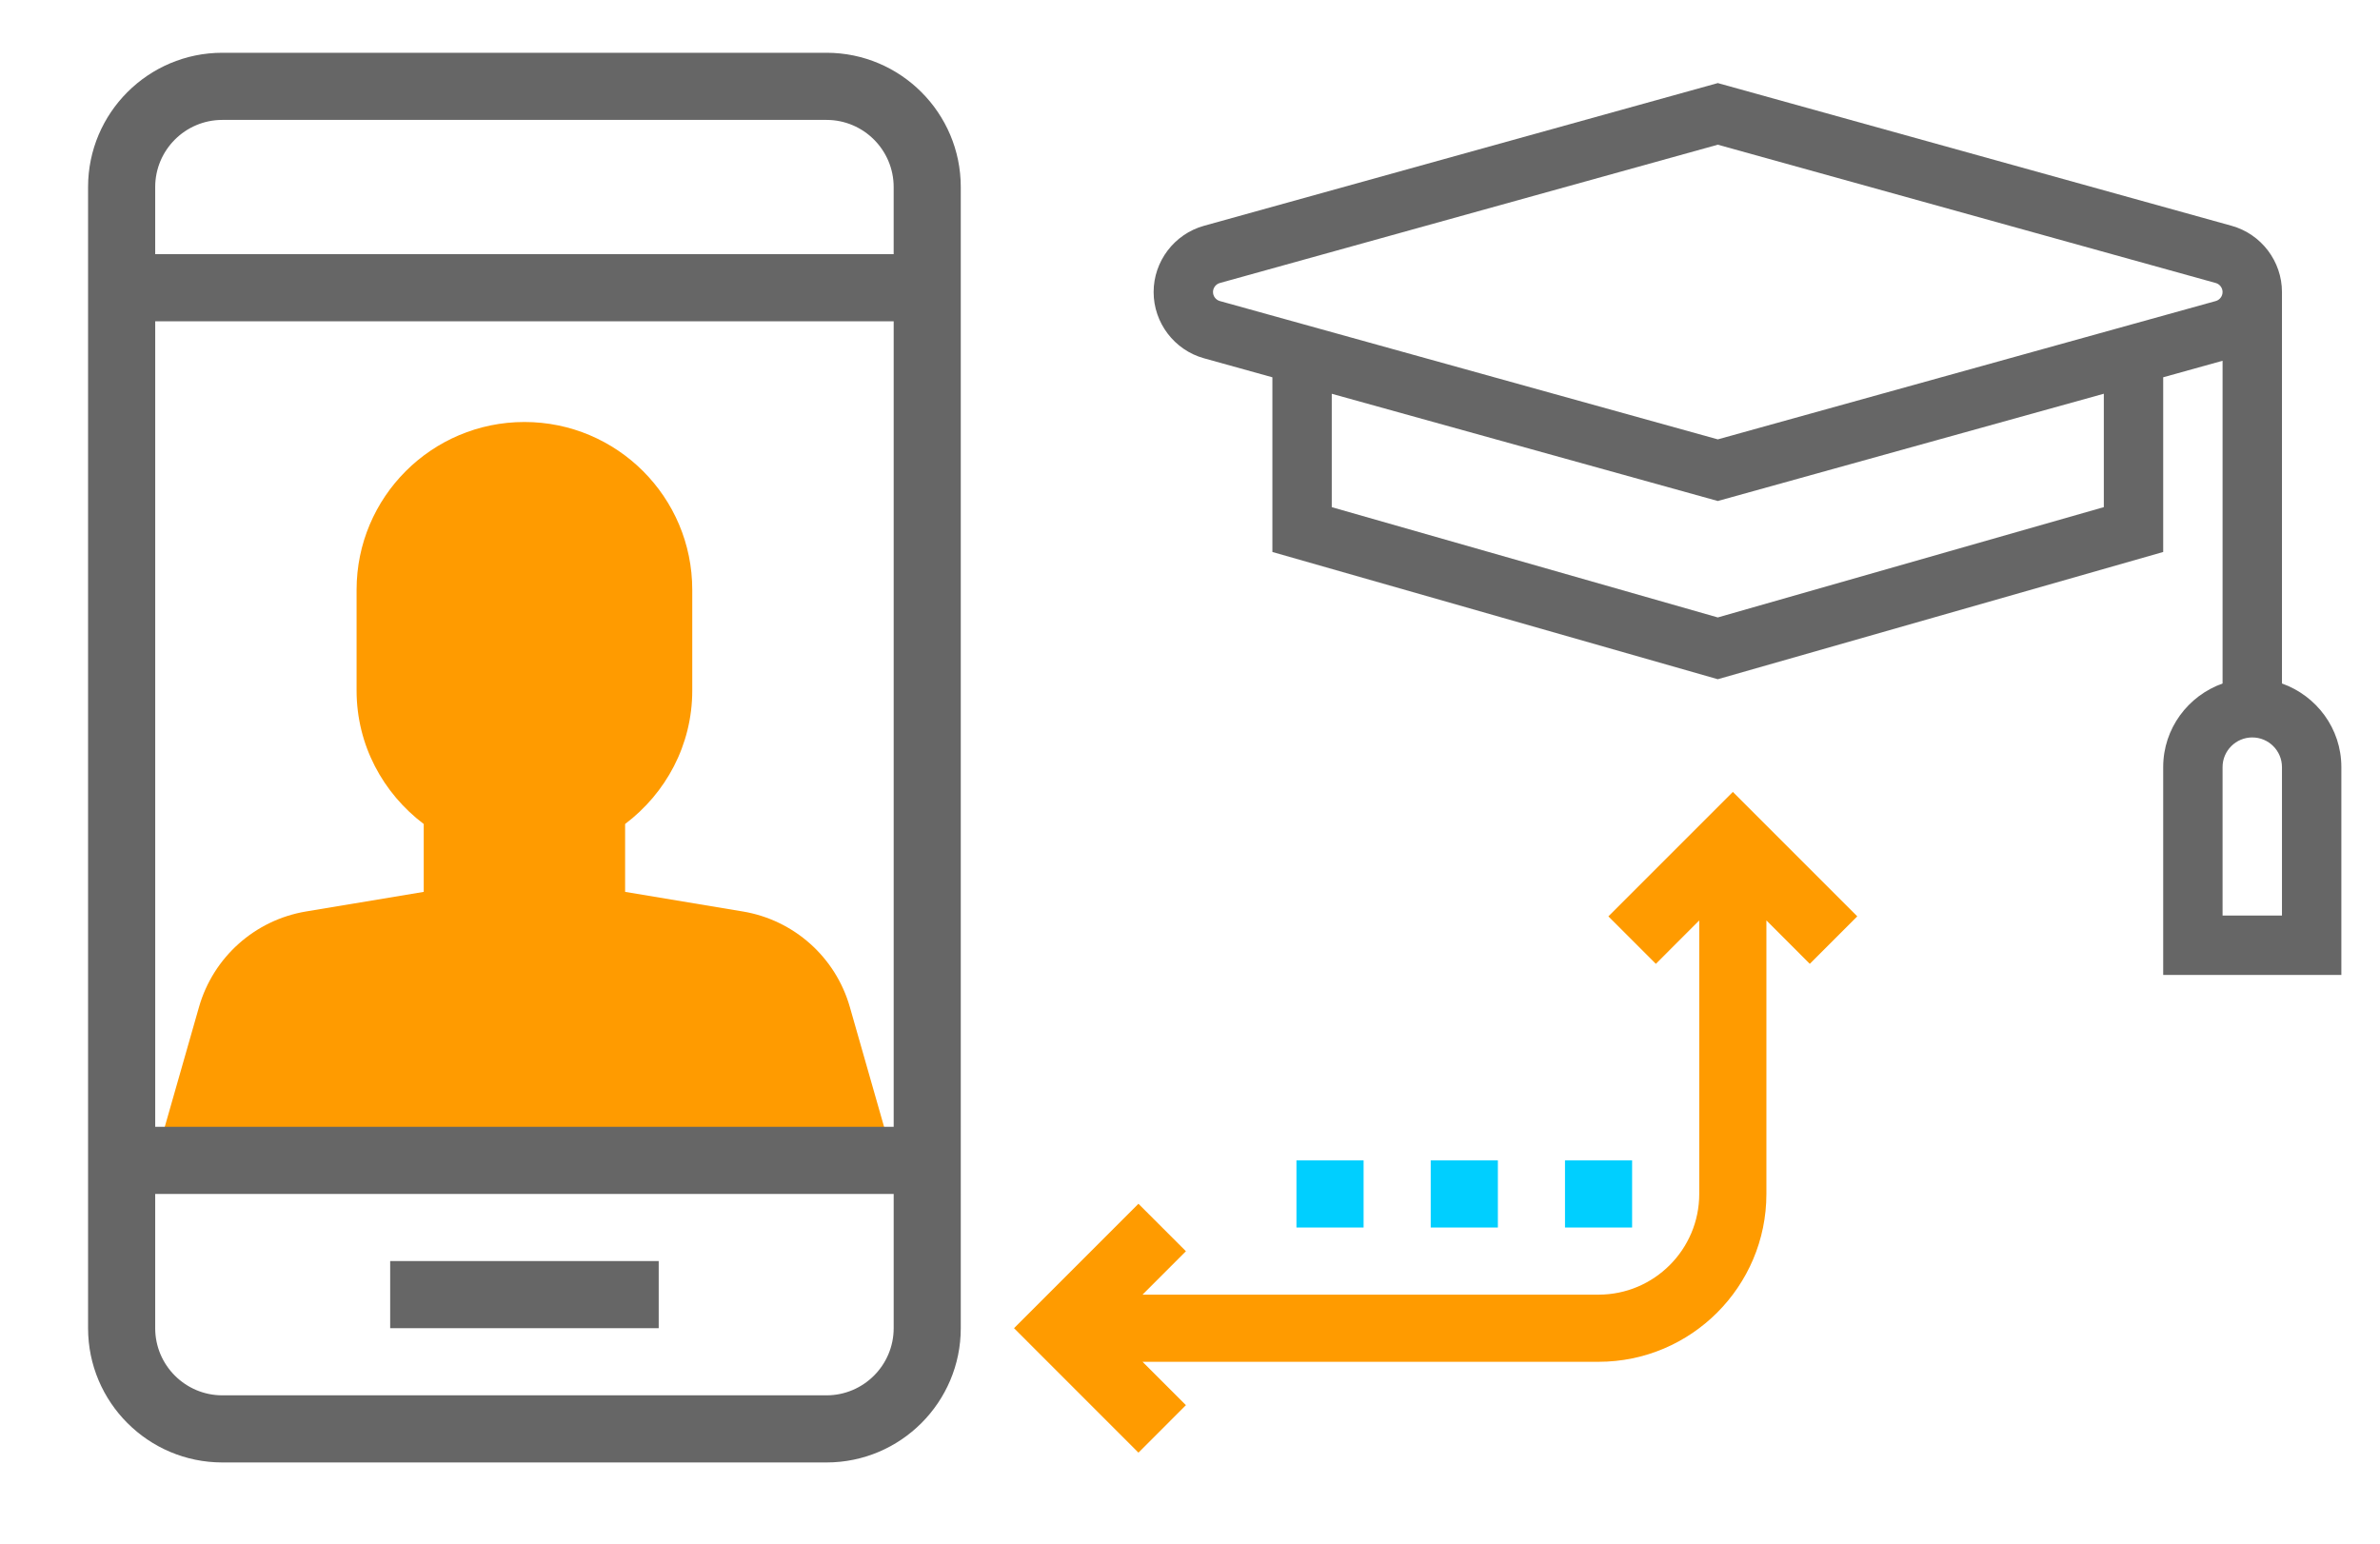
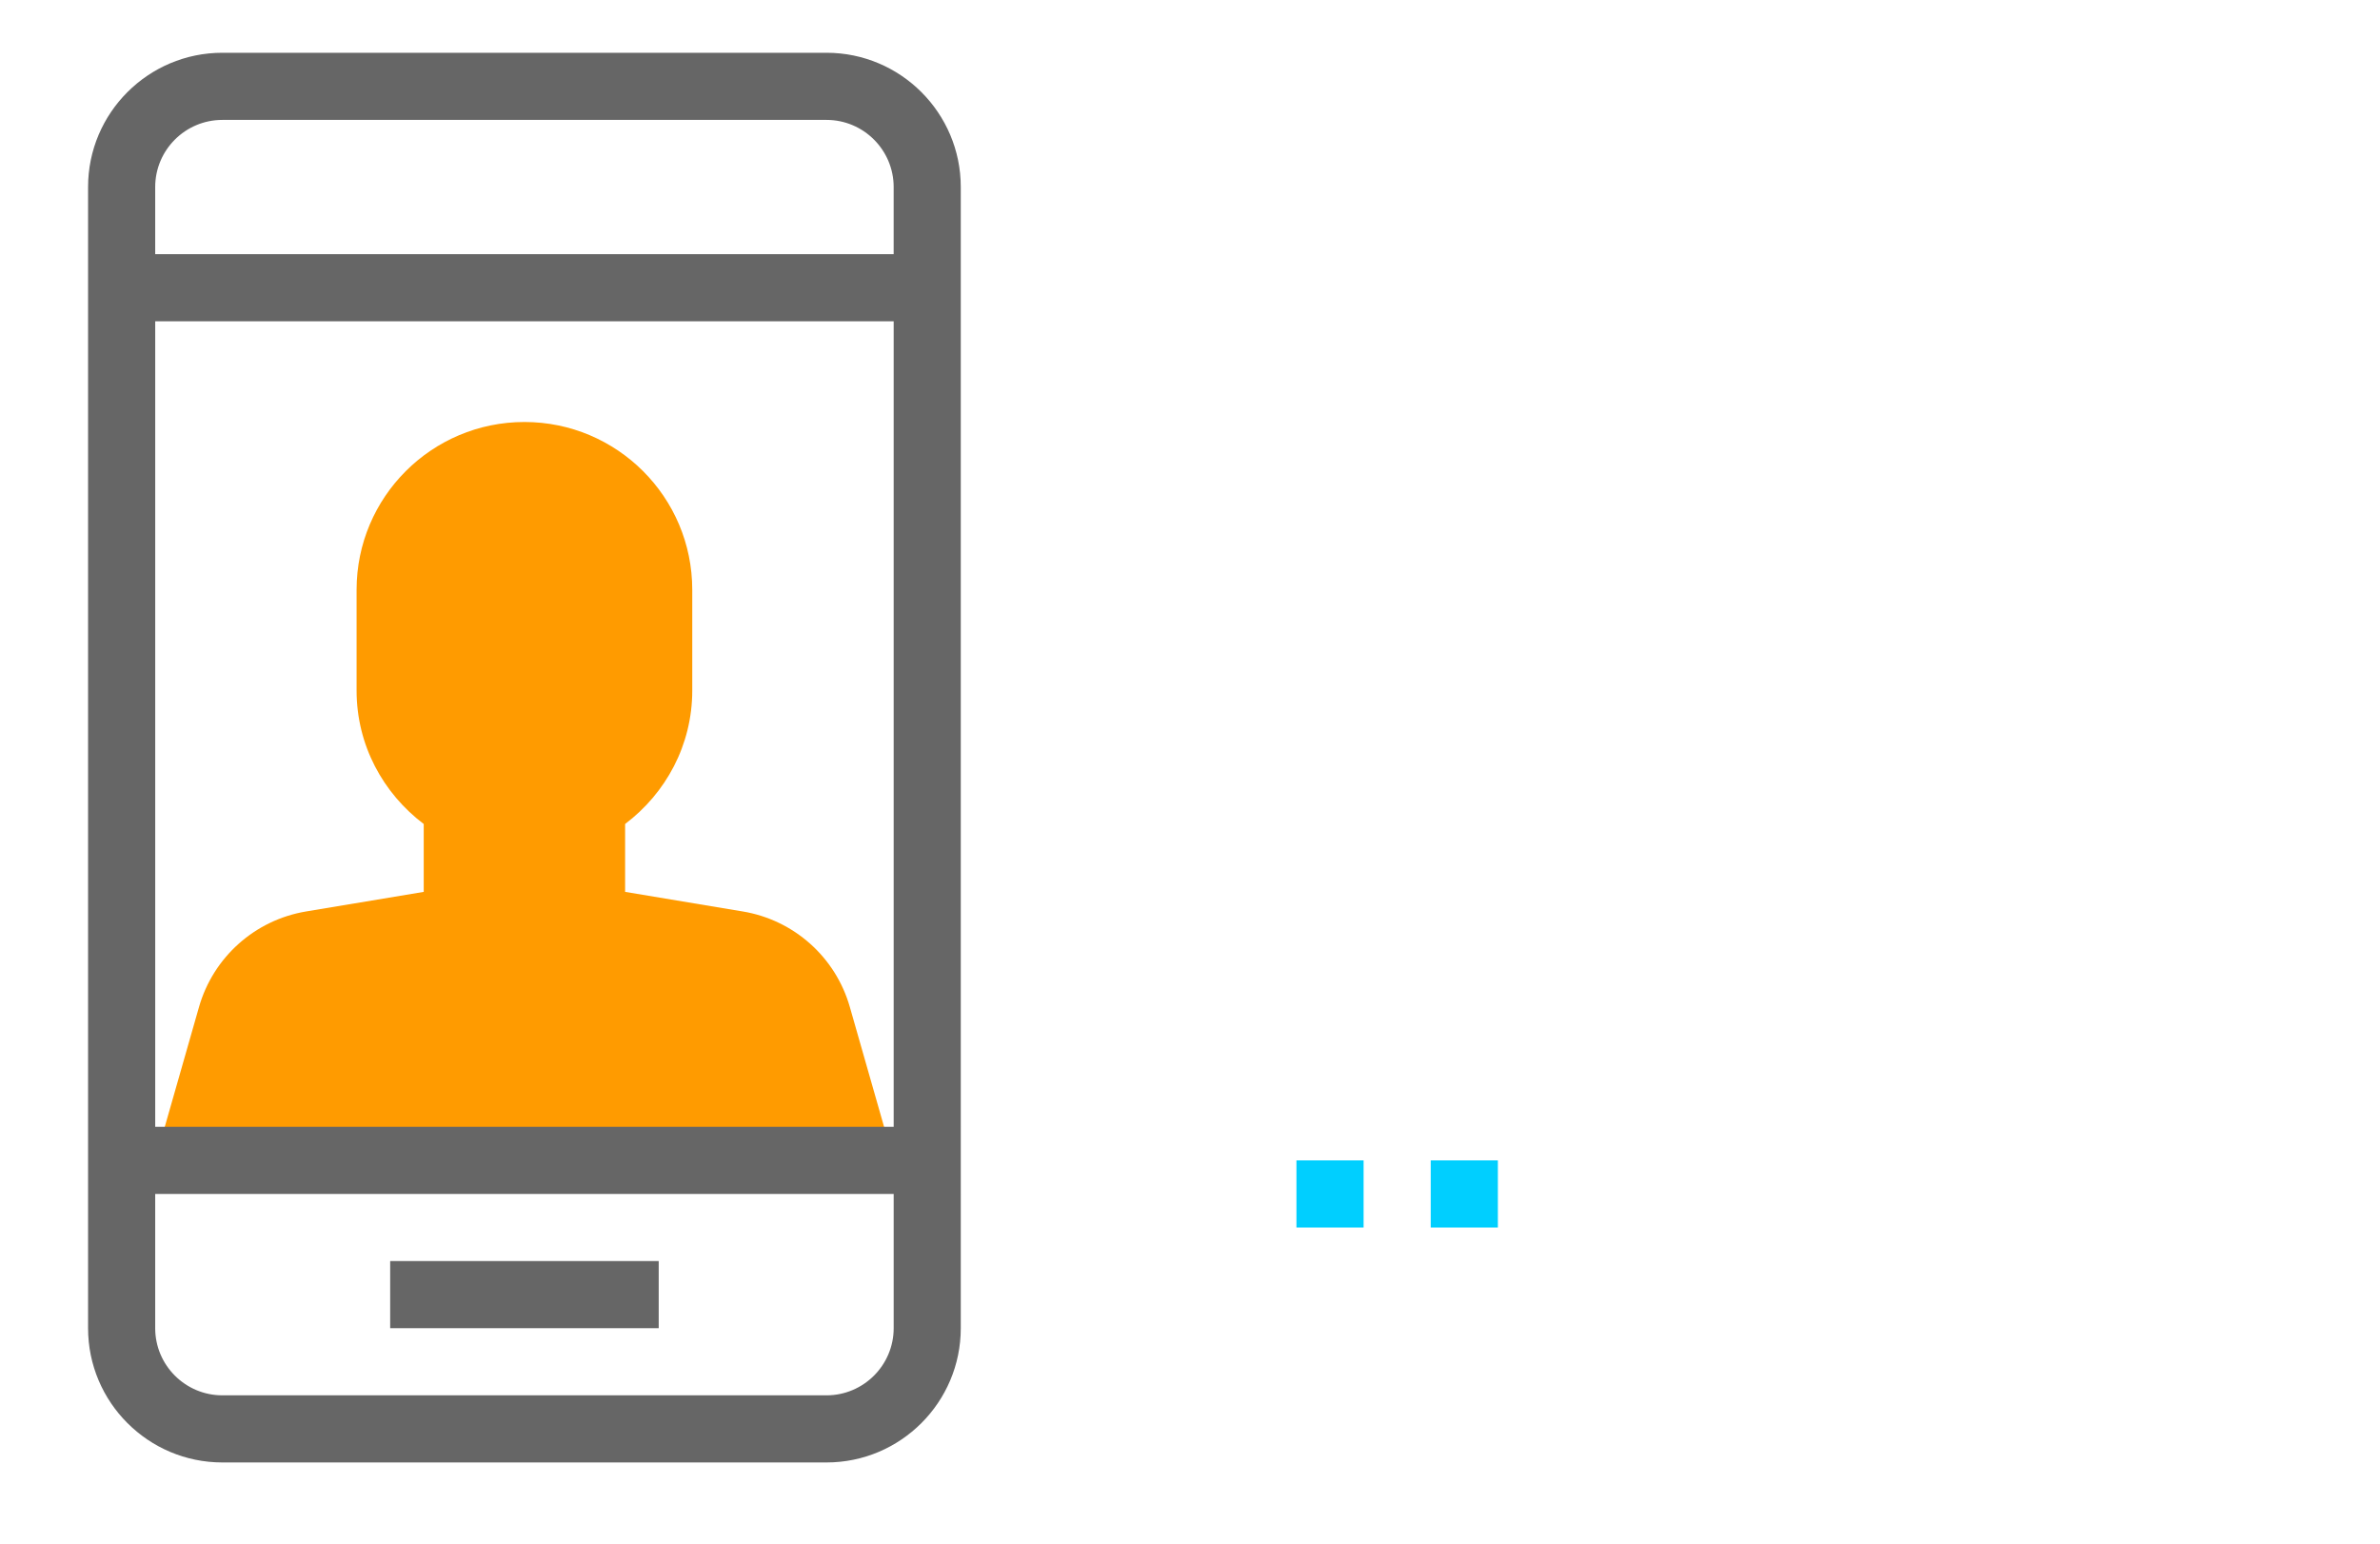
<svg xmlns="http://www.w3.org/2000/svg" version="1.1" id="Layer_1" x="0px" y="0px" width="136.606px" height="88.643px" viewBox="0 0 136.606 88.643" enable-background="new 0 0 136.606 88.643" xml:space="preserve">
  <g>
    <path fill="#FF9B00" d="M48.779,57.806c-0.816-2.861-3.207-4.995-6.143-5.485l-6.756-1.125v-3.896   c2.329-1.76,3.854-4.523,3.854-7.662v-5.781c0-5.318-4.314-9.633-9.633-9.633c-5.319,0-9.634,4.314-9.634,9.633v5.781   c0,3.142,1.527,5.904,3.854,7.662v3.896l-6.755,1.125c-2.935,0.49-5.325,2.624-6.144,5.485l-2.514,8.803h42.386L48.779,57.806z" />
    <path fill="#666666" d="M47.44,3.029H12.762c-4.252,0-7.707,3.456-7.707,7.707v65.505c0,4.251,3.455,7.708,7.707,7.708H47.44   c4.25,0,7.706-3.457,7.706-7.708V10.736C55.146,6.485,51.69,3.029,47.44,3.029 M12.762,6.883H47.44   c2.125,0,3.854,1.728,3.854,3.854v3.854H8.908v-3.854C8.908,8.61,10.636,6.883,12.762,6.883 M51.294,64.682H8.909V18.442h42.386   V64.682z M47.44,80.096H12.762c-2.126,0-3.854-1.729-3.854-3.854v-7.705h42.387v7.705C51.294,78.366,49.565,80.096,47.44,80.096" />
    <rect x="22.395" y="72.388" fill="#666666" width="15.413" height="3.854" />
-     <path fill="#FF9B00" d="M92.317,52.602l2.725,2.725l2.49-2.492v15.702c0,3.187-2.593,5.779-5.779,5.779H65.579l2.49-2.492   L65.344,69.1l-7.141,7.142l7.141,7.144l2.725-2.726l-2.49-2.489h26.175c5.311,0,9.633-4.322,9.633-9.634V52.834l2.49,2.492   l2.725-2.725l-7.141-7.143L92.317,52.602z" />
    <rect x="74.413" y="66.609" fill="#00CFFF" width="3.854" height="3.854" />
    <rect x="82.12" y="66.609" fill="#00CFFF" width="3.854" height="3.854" />
-     <rect x="89.827" y="66.609" fill="#00CFFF" width="3.852" height="3.854" />
-     <path fill="#666666" d="M130.979,39.234V16.764c0-1.766-1.188-3.329-2.891-3.803L98.597,4.769l-29.492,8.192   c-1.702,0.474-2.89,2.037-2.89,3.803s1.188,3.33,2.89,3.802l3.927,1.092v10.027l25.565,7.304l25.565-7.304V21.657l3.408-0.948   v18.525c-1.978,0.705-3.408,2.58-3.408,4.798v11.931h10.226V44.032C134.388,41.814,132.958,39.939,130.979,39.234 M120.754,29.111   l-22.157,6.332l-22.157-6.33v-6.509l22.157,6.155l22.157-6.157V29.111z M127.177,17.281l-28.58,7.94l-28.58-7.94   c-0.23-0.064-0.394-0.277-0.394-0.518s0.164-0.453,0.394-0.518l28.58-7.939l28.58,7.939c0.23,0.064,0.393,0.277,0.393,0.518   S127.407,17.217,127.177,17.281 M130.979,52.555h-3.409v-8.522c0-0.938,0.764-1.702,1.705-1.702c0.941,0,1.704,0.765,1.704,1.702   V52.555z" />
  </g>
</svg>